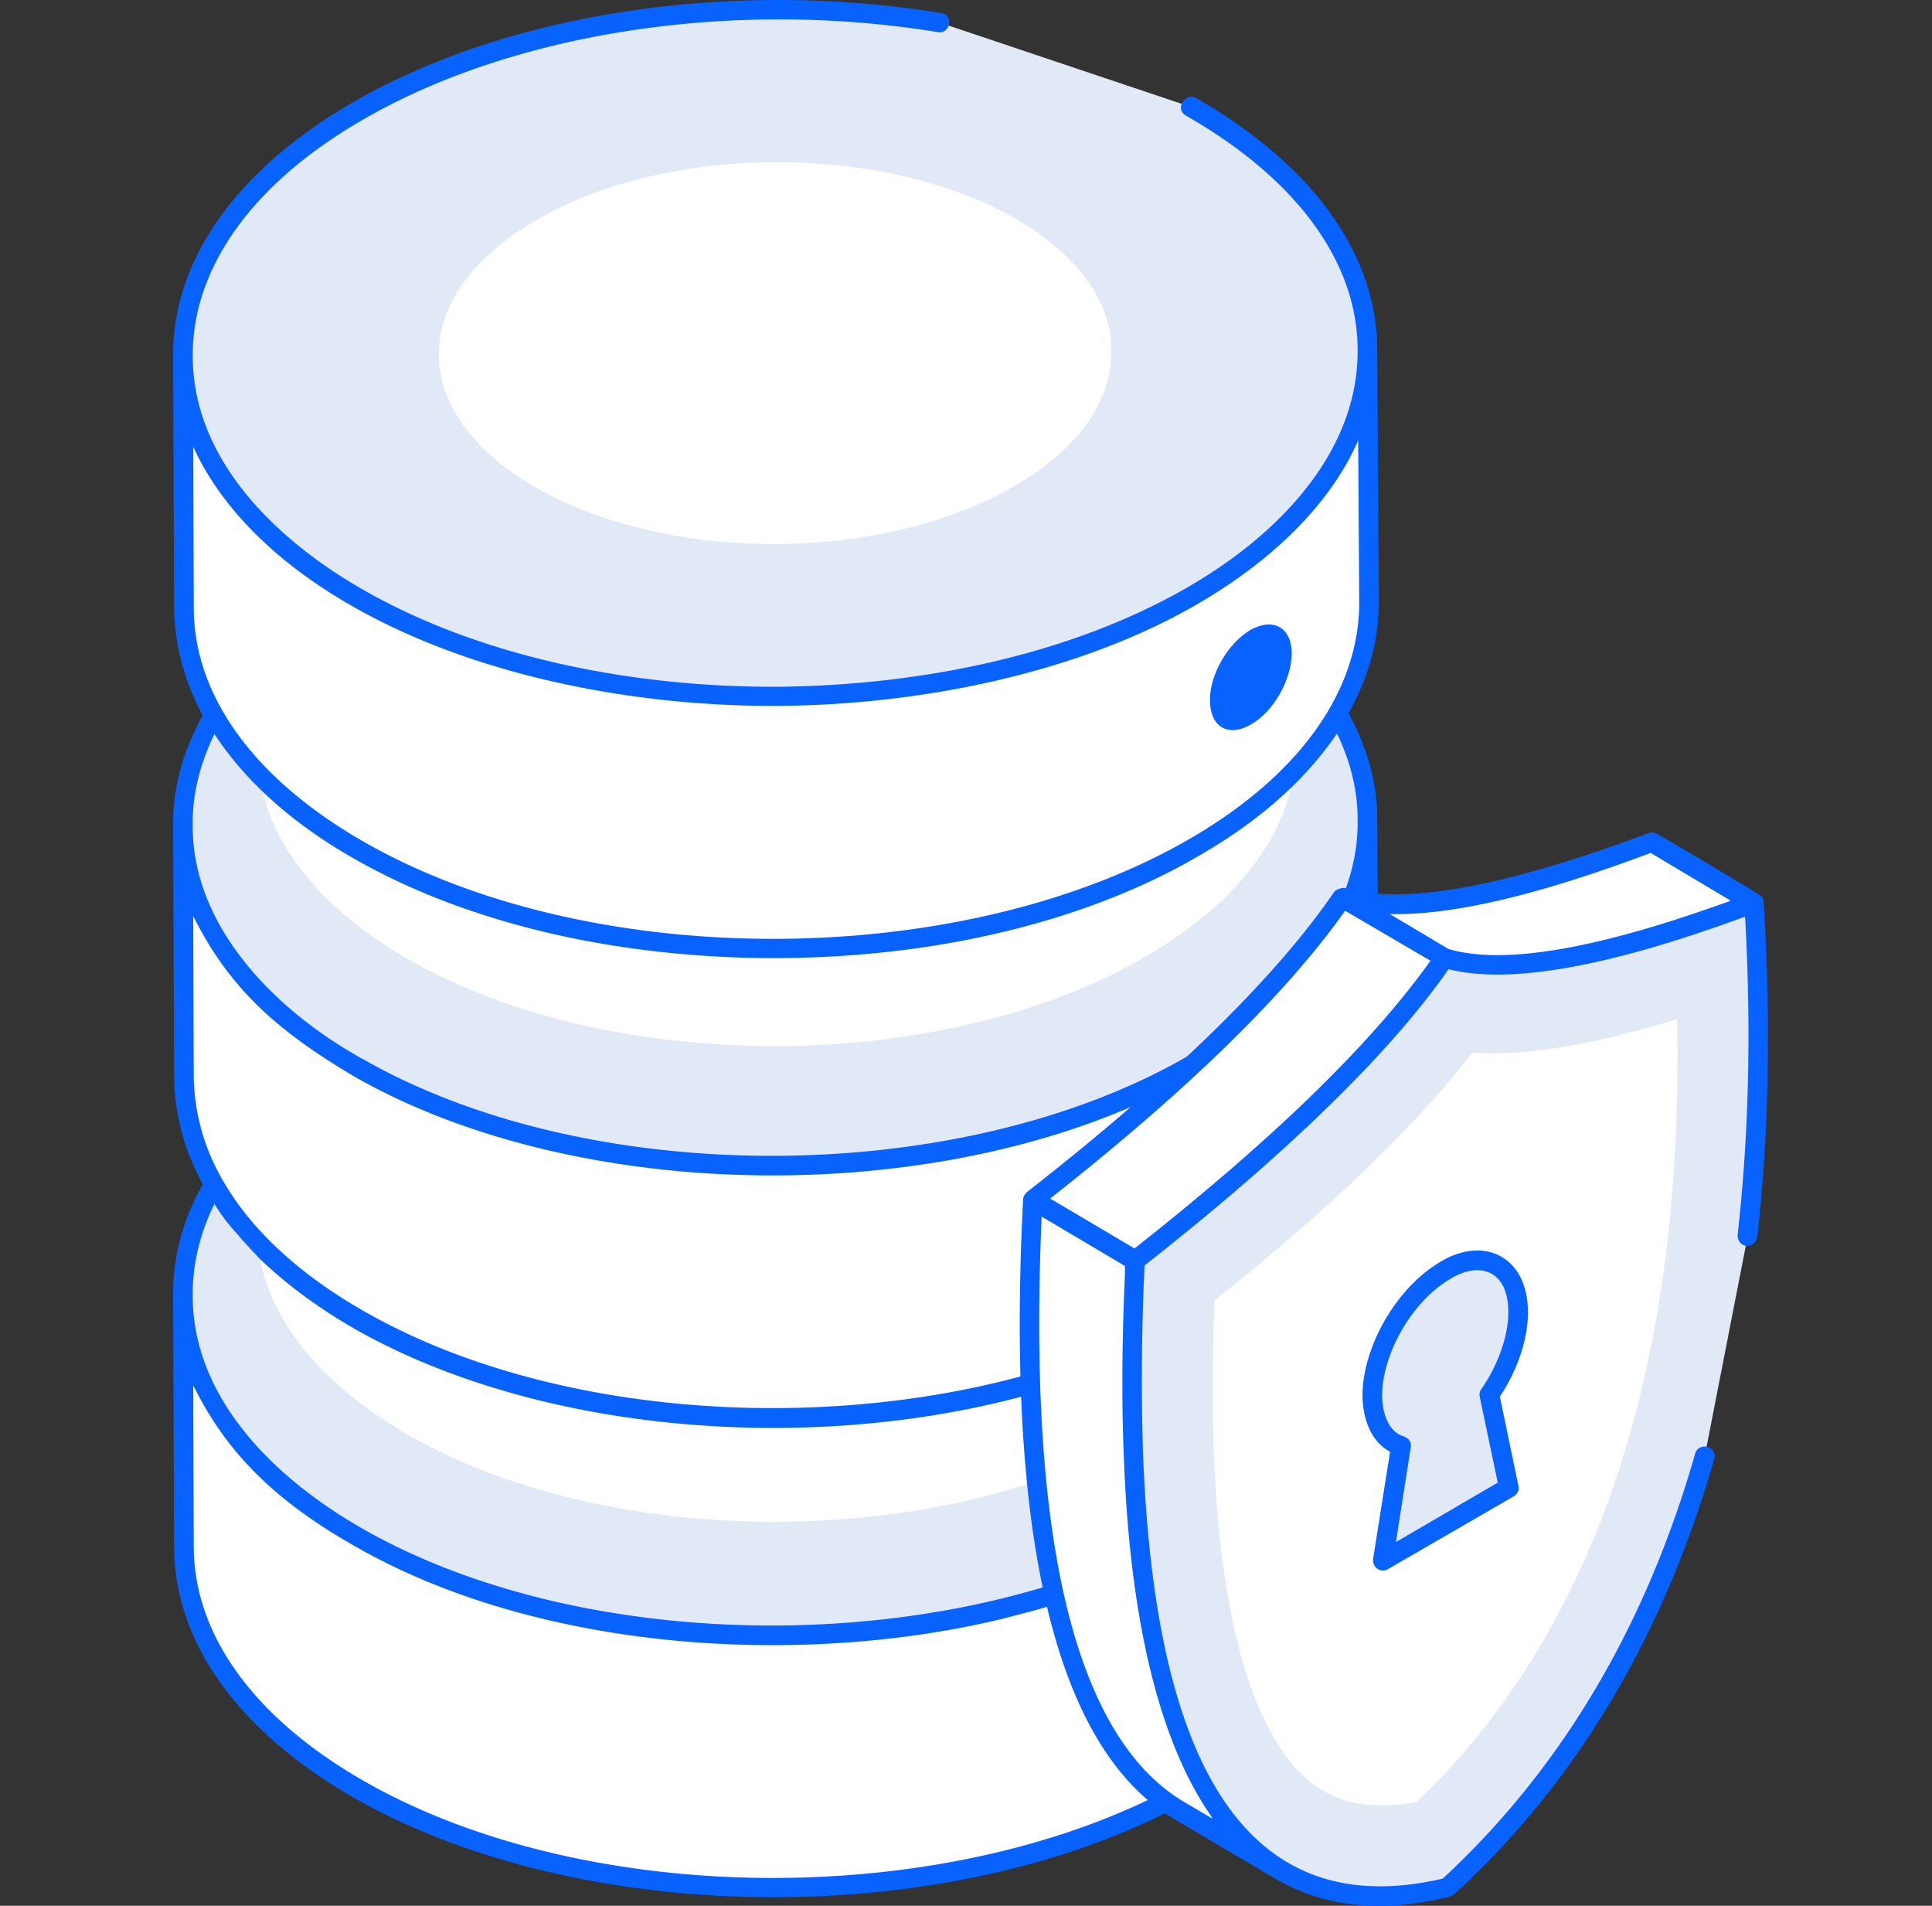
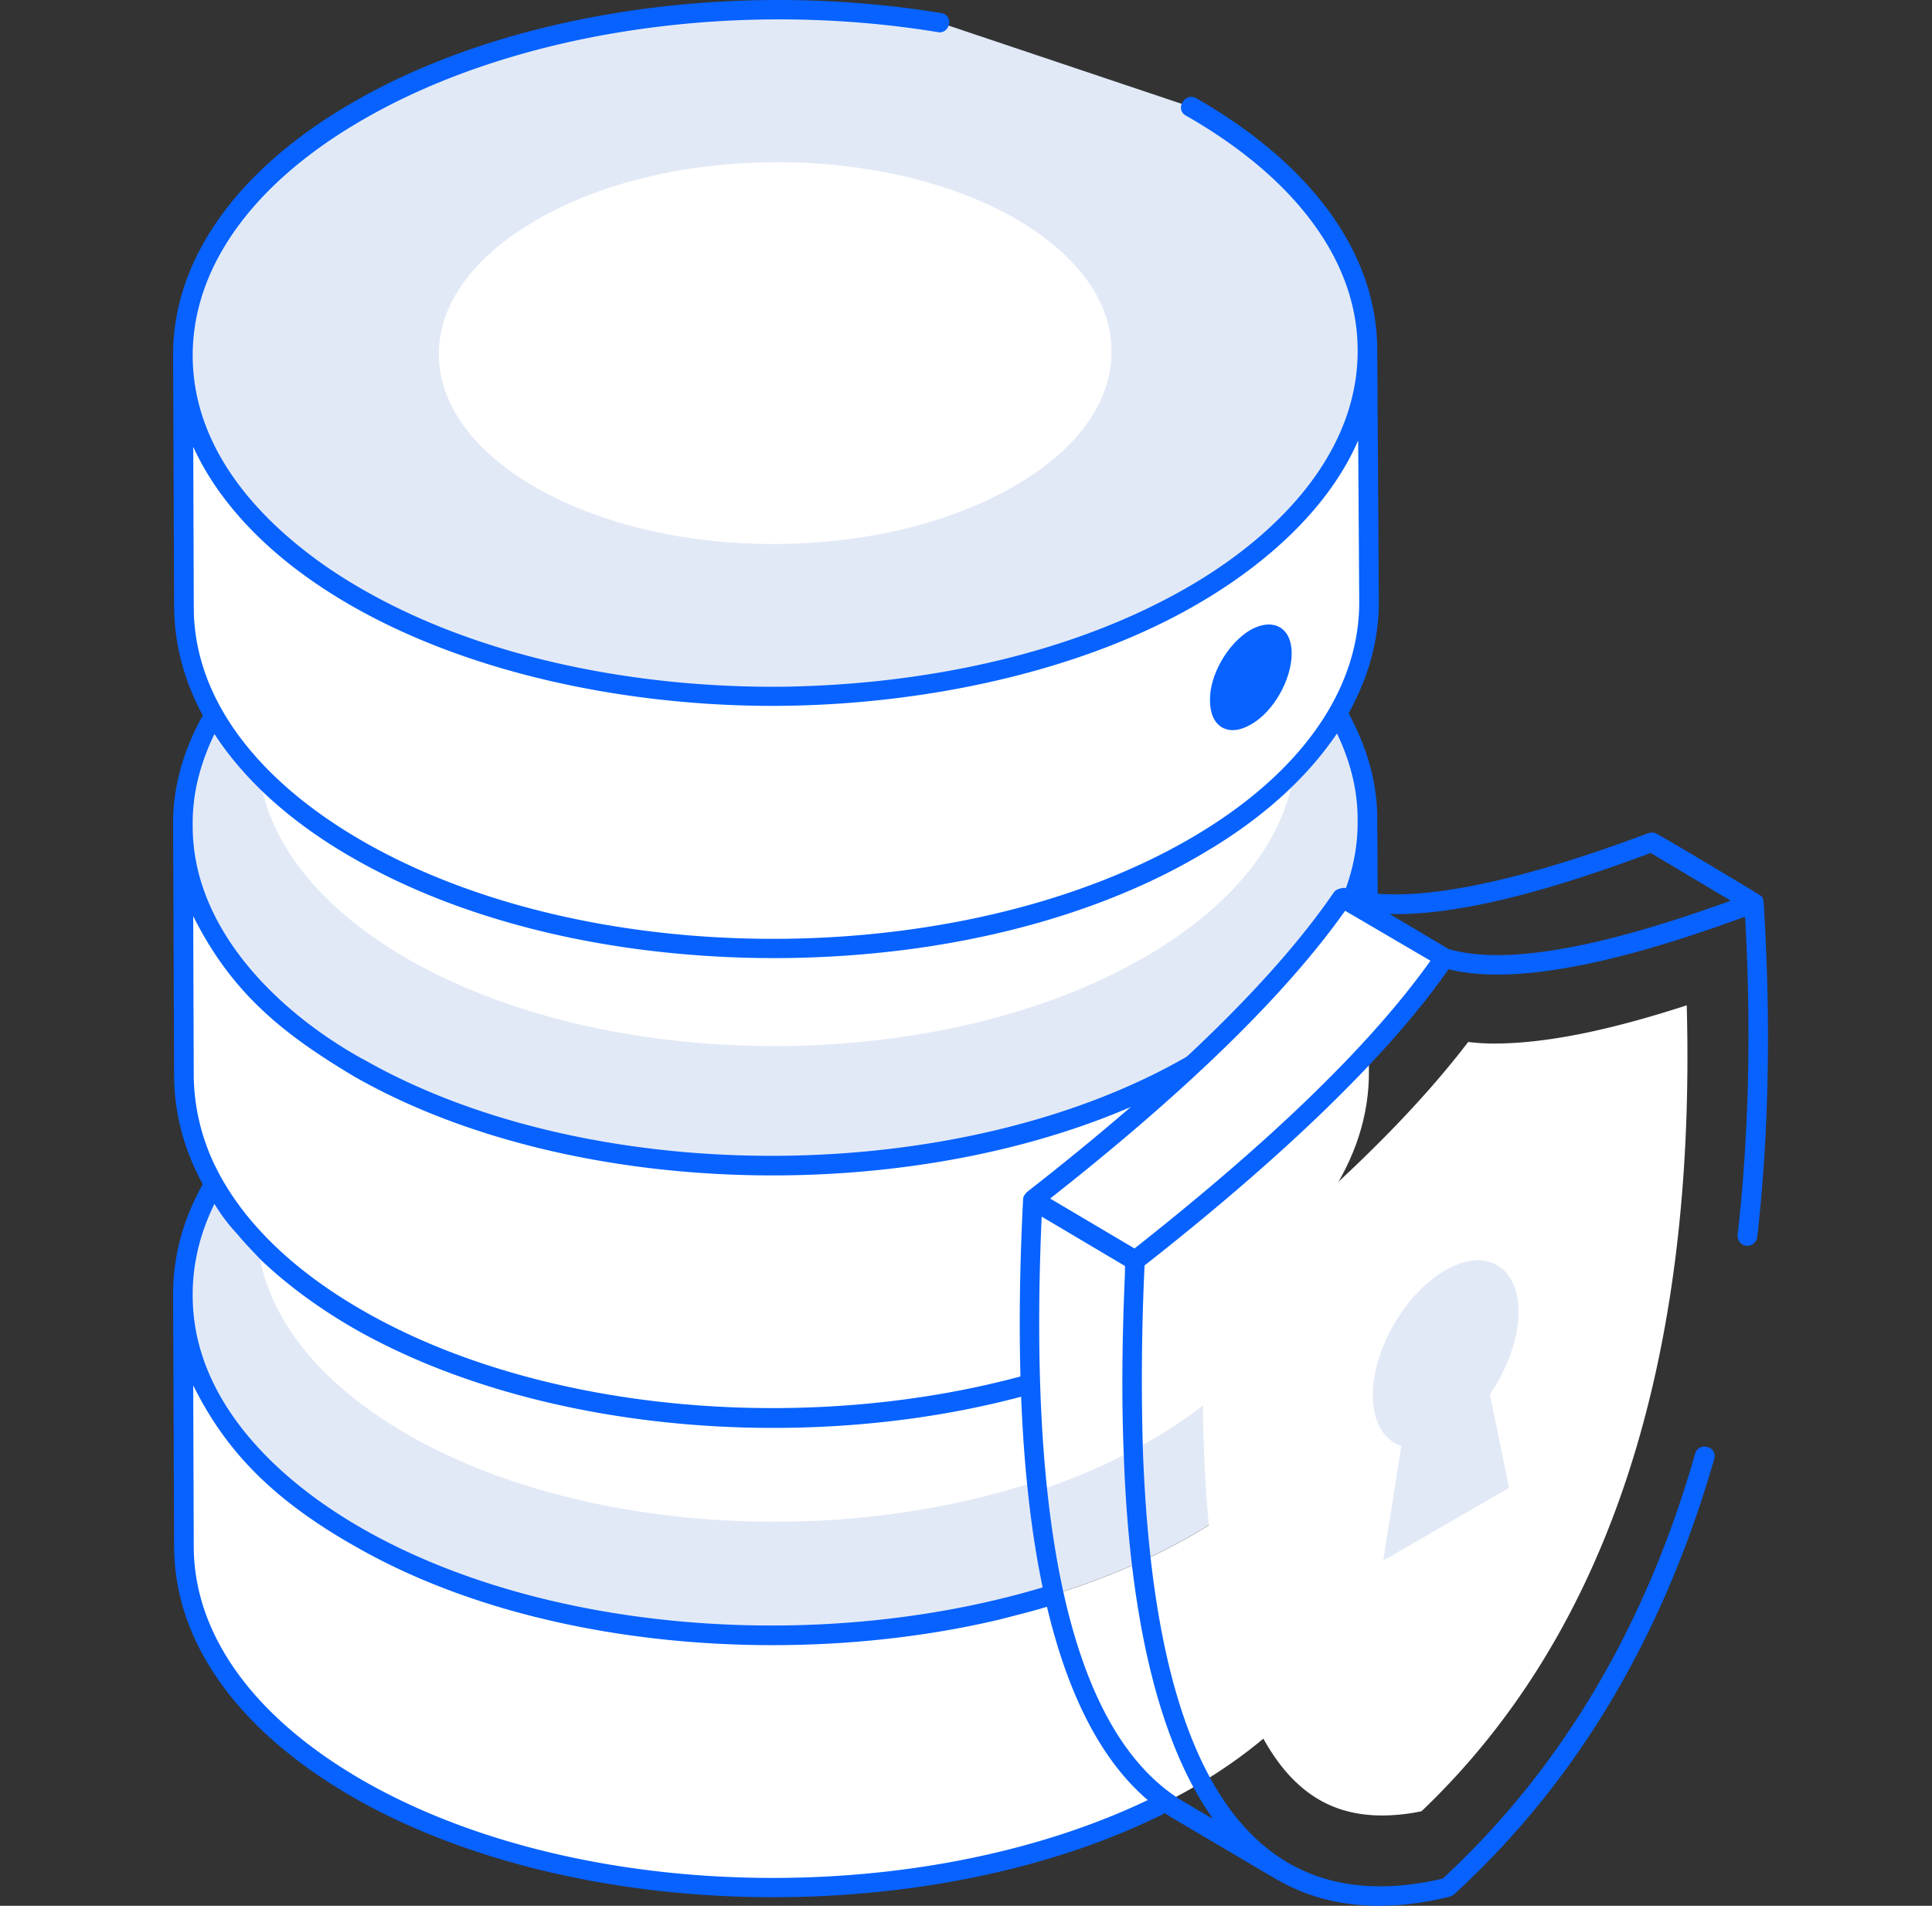
<svg xmlns="http://www.w3.org/2000/svg" width="73" height="72" fill="none">
  <rect width="100%" height="100%" fill="#333333" stroke="none" />
  <path d="M51.684 48.715l.04 9.527c.02 3.29-2.125 6.599-6.434 9.166-8.66 5.114-22.83 5.235-31.65.24-4.43-2.526-6.654-5.856-6.674-9.185l-.04-9.528c0 3.33 2.245 6.66 6.674 9.187 8.8 4.994 22.97 4.873 31.65-.241 4.31-2.567 6.454-5.877 6.434-9.166z" fill="#fff" />
  <path d="M45.008 39.505c8.8 5.014 8.92 13.218.24 18.372-8.678 5.115-22.85 5.235-31.649.241-8.819-4.994-8.92-13.218-.26-18.352 8.679-5.135 22.85-5.255 31.67-.26z" fill="#E2E9F6" />
  <path d="M49.312 37.64l.04 8.525c.02 2.948-1.884 5.917-5.752 8.183-7.737 4.593-20.405 4.694-28.282.22-3.969-2.246-5.953-5.214-5.973-8.203l-.04-8.524c.02 2.989 2.004 5.977 5.973 8.224 7.877 4.452 20.545 4.352 28.282-.221 3.848-2.287 5.772-5.255 5.752-8.203z" fill="#fff" />
  <path d="M39.171 55.955c-7.496 2.507-17.238 1.946-23.672-1.705-3.207-1.825-5.171-4.152-5.672-6.679-.04-.2-.067-.408-.08-.622-.281-.3-.542-.581-.782-.902v.32c0 .101 0 .201.02.282.14 3.148 2.325 6.057 6.153 8.243 3.909 2.226 9 3.33 14.111 3.33 3.448 0 6.915-.502 10.002-1.545-.04-.24-.06-.481-.08-.722z" fill="#E2E9F6" />
  <path d="M51.684 30.957l.04 9.527c.02 3.31-2.125 6.619-6.434 9.166-8.66 5.135-22.83 5.255-31.65.24-4.43-2.506-6.654-5.836-6.674-9.185l-.04-9.527c0 3.35 2.245 6.679 6.674 9.186 8.8 5.014 22.97 4.894 31.65-.24 4.31-2.548 6.454-5.858 6.434-9.167z" fill="#fff" />
  <path d="M45.008 21.77c8.8 4.995 8.92 13.218.24 18.353-8.678 5.135-22.85 5.255-31.649.24-8.819-4.993-8.92-13.197-.26-18.331 8.679-5.135 22.85-5.255 31.67-.261z" fill="#E2E9F6" />
  <path d="M49.316 19.672l.04 8.524c.02 2.948-1.884 5.917-5.752 8.183-7.737 4.593-20.405 4.694-28.282.221-3.969-2.246-5.953-5.215-5.973-8.203l-.04-8.525c.02 2.989 2.004 5.957 5.973 8.204 7.877 4.472 20.545 4.372 28.282-.2 3.848-2.287 5.772-5.256 5.752-8.204z" fill="#fff" />
  <path d="M49.734 28.119c-.18.3-.441.541-.802.702-.24 2.707-2.165 5.255-5.512 7.24-7.637 4.533-20.164 4.614-27.921.221-3.588-2.046-5.613-4.733-5.753-7.602a1.804 1.804 0 01-.762-.621v.34c0 3.25 2.185 6.278 6.154 8.525 3.908 2.226 9 3.33 14.11 3.33 5.272 0 10.564-1.184 14.553-3.55 3.848-2.267 5.953-5.296 5.933-8.505v-.08z" fill="#E2E9F6" />
-   <path d="M51.684 13.23l.04 9.527c.02 3.29-2.125 6.62-6.434 9.167-8.66 5.134-22.83 5.234-31.65.24-4.43-2.507-6.654-5.836-6.674-9.186l-.04-9.527c0 3.35 2.245 6.68 6.674 9.186 8.8 4.994 22.97 4.894 31.65-.24 4.31-2.568 6.454-5.877 6.434-9.166z" fill="#fff" />
+   <path d="M51.684 13.23l.04 9.527c.02 3.29-2.125 6.62-6.434 9.167-8.66 5.134-22.83 5.234-31.65.24-4.43-2.507-6.654-5.836-6.674-9.186l-.04-9.527z" fill="#fff" />
  <path d="M45.004 4.042c8.8 4.994 8.92 13.218.24 18.352-8.678 5.135-22.85 5.235-31.648.241-8.82-4.994-8.92-13.218-.261-18.352C19.308.753 27.867-.39 35.503.853" fill="#E2E9F6" />
  <path fill-rule="evenodd" clip-rule="evenodd" d="M52.04 31l.02 3.128a2.92 2.92 0 01-.602-.06 4.43 4.43 0 01-.741-.16c.4-.963.6-1.966.58-2.969 0-1.103-.28-2.186-.78-3.229-1.123 1.665-2.807 3.21-5.032 4.513-3.087 1.845-6.875 3.049-10.904 3.61a39.332 39.332 0 01-10.523.02c-3.888-.521-7.556-1.644-10.603-3.37-2.385-1.343-4.19-2.968-5.352-4.753-.541 1.123-.842 2.267-.822 3.47v.02c0 3.81 3.127 6.96 6.414 8.785.02 0 .04.02.08.04 8.62 4.894 22.55 4.814 31.129-.16.1.06.2.12.3.2-.42.401-.861.782-1.282 1.184-8.84 4.372-22.149 4.172-30.507-.582-2.806-1.665-4.69-3.23-6.114-6.077l.02 6.097a8.004 8.004 0 00.782 3.29c.12.24.24.48.401.742 1.062 1.785 2.866 3.45 5.312 4.833 6.815 3.871 16.937 4.633 25.115 2.327 0 .26.02.521.04.762-3.087.862-6.414 1.284-9.762 1.284-5.692 0-11.384-1.244-15.754-3.71-1.403-.803-2.626-1.706-3.628-2.668-.28-.301-.581-.602-.842-.923a6.843 6.843 0 01-.882-1.163c-.541 1.103-.822 2.246-.822 3.41v.06c0 3.87 3.087 6.92 6.495 8.845 7.055 3.991 17.638 4.673 25.976 2.066.04.26.1.501.16.722 0 0-.02 0-.04.02-.66.22-1.342.38-2.024.561-7.777 1.866-17.618 1.163-24.433-2.748-3.408-1.925-5.011-3.87-6.114-6.077l.02 6.117c.02 3.35 2.326 6.499 6.495 8.866 8.238 4.673 21.286 4.813 29.925.501.2.2.421.341.662.481-4.29 2.247-9.742 3.37-15.194 3.37-5.692 0-11.384-1.243-15.754-3.71-4.41-2.508-6.855-5.877-6.875-9.508l-.04-9.486v-.08c0-1.445.38-2.829 1.122-4.152-.701-1.284-1.062-2.628-1.082-4.012l-.04-9.507v-.02c-.02-1.424.38-2.848 1.122-4.172-.701-1.303-1.062-2.647-1.082-4.051l-.04-9.487v-.04c-.02-3.57 2.325-6.94 6.594-9.467C18.987.513 27.566-.811 35.564.493c.2.02.34.22.3.4-.04.222-.22.362-.42.322-7.838-1.284-16.216.04-21.909 3.41C9.486 7.01 7.261 10.16 7.281 13.47c.02 3.37 2.325 6.077 5.172 8.022 4.79 3.23 11.264 4.493 17.017 4.453 5.332-.06 11.084-1.203 15.594-3.87 3.327-1.966 6.274-5.055 6.234-8.886-.02-3.33-2.345-6.458-6.494-8.825a.343.343 0 01-.12-.502c.1-.18.32-.26.5-.16 4.39 2.507 6.835 5.877 6.855 9.487v.04l.06 9.507c0 1.464-.4 2.868-1.142 4.212.681 1.264 1.082 2.587 1.082 3.971V31zm-.682-8.244l-.04-6.117c-1.123 2.587-3.488 4.653-5.893 6.077-4.59 2.728-10.723 3.931-16.115 3.951h-.14c-5.693 0-12.348-1.324-17.158-4.573-2.466-1.665-3.949-3.53-4.71-5.215l.02 6.118c.02 3.33 2.325 6.478 6.494 8.845 8.699 4.934 22.73 4.814 31.288-.24 4.05-2.388 6.254-5.537 6.254-8.846z" fill="#0762FF" />
  <path d="M38.475 7.893c5.152 2.929 5.212 7.722.14 10.73-5.05 3.01-13.349 3.07-18.5.141-5.131-2.908-5.211-7.722-.14-10.71 5.071-3.009 13.35-3.069 18.5-.16z" fill="#fff" />
  <path fill-rule="evenodd" clip-rule="evenodd" d="M29.23 21.29c-3.368 0-6.715-.742-9.301-2.206-2.606-1.484-4.069-3.49-4.089-5.656-.02-2.166 1.383-4.192 3.949-5.696 5.151-3.07 13.63-3.13 18.861-.16 2.626 1.483 4.069 3.51 4.089 5.675.02 2.167-1.383 4.172-3.929 5.697-2.625 1.564-6.113 2.346-9.58 2.346zm.14-15.163c-3.328 0-6.675.742-9.2 2.246-2.326 1.364-3.608 3.17-3.588 5.035.02 1.905 1.343 3.69 3.708 5.034 5.05 2.868 13.169 2.808 18.14-.14 2.325-1.364 3.587-3.17 3.567-5.055 0-1.885-1.322-3.67-3.708-5.034-2.465-1.384-5.692-2.086-8.92-2.086z" fill="#E2E9F6" />
  <path d="M47.242 23.801c.862-.481 1.564-.1 1.564.883s-.682 2.206-1.543 2.688c-.862.5-1.544.08-1.544-.903-.02-.983.682-2.166 1.523-2.668z" fill="#0762FF" />
-   <path d="M54.595 36.193l-3.868-2.287c3.026.923 8.418-.862 11.685-2.086l3.869 2.287c-3.268 1.223-8.66 3.008-11.686 2.086zm-6.109 34.519l-3.868-2.287c-4.23-2.466-6.254-9.888-5.593-23.085l3.869 2.266c-.661 13.218 1.363 20.639 5.592 23.106z" fill="#fff" />
  <path d="M42.892 47.61l-3.869-2.267c3.268-2.548 8.66-7 11.706-11.433l3.868 2.287c-3.046 4.432-8.438 8.885-11.705 11.412z" fill="#fff" />
-   <path d="M64.415 55.005c-1.945 6.82-5.252 12.194-9.722 16.286-8.378 2.026-12.728-5.114-11.806-23.687 3.268-2.527 8.66-6.98 11.706-11.413 3.027.923 8.418-.862 11.686-2.086.28 4.553.18 8.745-.24 12.576" fill="#E2E9F6" />
  <path d="M52.248 68.588c-1.423 0-2.525-.462-3.467-1.445-1.764-1.865-3.728-6.518-3.267-18.191 4.49-3.55 7.756-6.7 9.961-9.588.308.04.635.06.982.06 1.925 0 4.31-.48 7.276-1.444.361 13.539-3.006 23.768-10.022 30.447a7.297 7.297 0 01-1.463.16z" fill="#fff" />
  <path d="M56.297 52.68l.722 3.53-4.75 2.748.1-.682.1-.622.48-3.029c-.64-.2-1.062-.862-1.082-1.885 0-1.765 1.223-3.87 2.746-4.753.34-.201.702-.321 1.002-.361.06 0 .14-.02.18-.02.943 0 1.584.701 1.584 1.965 0 1.003-.44 2.166-1.082 3.109z" fill="#E2E9F6" />
  <path fill-rule="evenodd" clip-rule="evenodd" d="M66.398 46.724a.382.382 0 01-.42.341c-.201-.02-.342-.22-.322-.42.421-3.711.522-7.743.281-12.015-3.006 1.103-8.098 2.768-11.204 1.986-2.766 3.971-7.677 8.203-11.486 11.191a91.24 91.24 0 00-.06 7.06c.341 9.046 2.526 18.152 11.325 16.106 4.47-4.131 7.677-9.527 9.541-16.065a.36.36 0 01.461-.241c.2.04.32.26.26.441-1.924 6.72-5.23 12.255-9.841 16.467a.45.45 0 01-.16.08c-2.205.542-4.47.522-6.475-.621h-.02a.234.234 0 00-.06-.04l-3.808-2.247c-4.47-2.607-6.414-10.49-5.753-23.427 0-.14.08-.2.14-.28 5.473-4.273 9.381-8.083 11.606-11.333.08-.12.34-.18.421-.16 2.185.662 6.033-.04 11.445-2.066.12-.04.22-.04.32.02-.14-.12 3.749 2.206 3.89 2.307.16.1.12.12.16.28.28 4.493.2 8.745-.24 12.636zM52.508 34.53l2.225 1.323c2.846.843 7.877-.822 10.663-1.825l-3.027-1.805c-4.27 1.605-7.516 2.367-9.861 2.307zM39.68 45.28l3.187 1.886c3.788-2.989 8.398-6.96 11.184-10.871-.18-.1-3.047-1.785-3.227-1.886-2.245 3.17-5.993 6.82-11.144 10.871zm6.133 23.427c-.02-.02-.02-.04-.04-.08-2.466-3.53-3.147-9.227-3.307-13.539-.1-2.367-.06-4.673.04-7v-.26l-3.147-1.866c-.541 12.275 1.283 19.736 5.432 22.143l1.022.602z" fill="#0762FF" />
-   <path fill-rule="evenodd" clip-rule="evenodd" d="M63.93 37.678c.1.08.16.18.16.301.362 13.639-3.046 23.968-10.121 30.727a.789.789 0 01-.18.1c-2.526.462-4.11-.18-5.272-1.423-1.804-1.886-3.849-6.62-3.368-18.453 0-.1.06-.2.14-.28 4.47-3.53 7.698-6.64 9.882-9.508.08-.1.2-.16.321-.14 2.044.2 4.69-.26 8.118-1.364.1-.04.24-.02.32.04zm-.56.823c-3.208.982-5.713 1.404-7.738 1.263-2.184 2.828-5.391 5.897-9.74 9.367-.462 11.452 1.462 15.965 3.146 17.75 1.122 1.183 2.526 1.545 4.49 1.204 6.795-6.519 10.102-16.467 9.841-29.584z" fill="#E2E9F6" />
-   <path fill-rule="evenodd" clip-rule="evenodd" d="M57.734 49.573c0 1.003-.38 2.166-1.062 3.19l.701 3.369c.04.16-.04.32-.18.401l-4.75 2.748c-.261.16-.602-.06-.562-.381l.642-4.052c-.642-.34-1.023-1.103-1.043-2.106 0-1.885 1.303-4.111 2.947-5.074 1.664-1.003 3.307-.18 3.307 1.905zm-.742 0c0-1.604-1.102-1.925-2.184-1.263-1.423.822-2.586 2.808-2.586 4.432.02.803.32 1.384.822 1.525.18.06.3.22.26.42l-.56 3.571 3.848-2.246-.682-3.25c-.02-.1 0-.2.06-.28.642-.923 1.023-2.026 1.023-2.909z" fill="#0762FF" />
</svg>